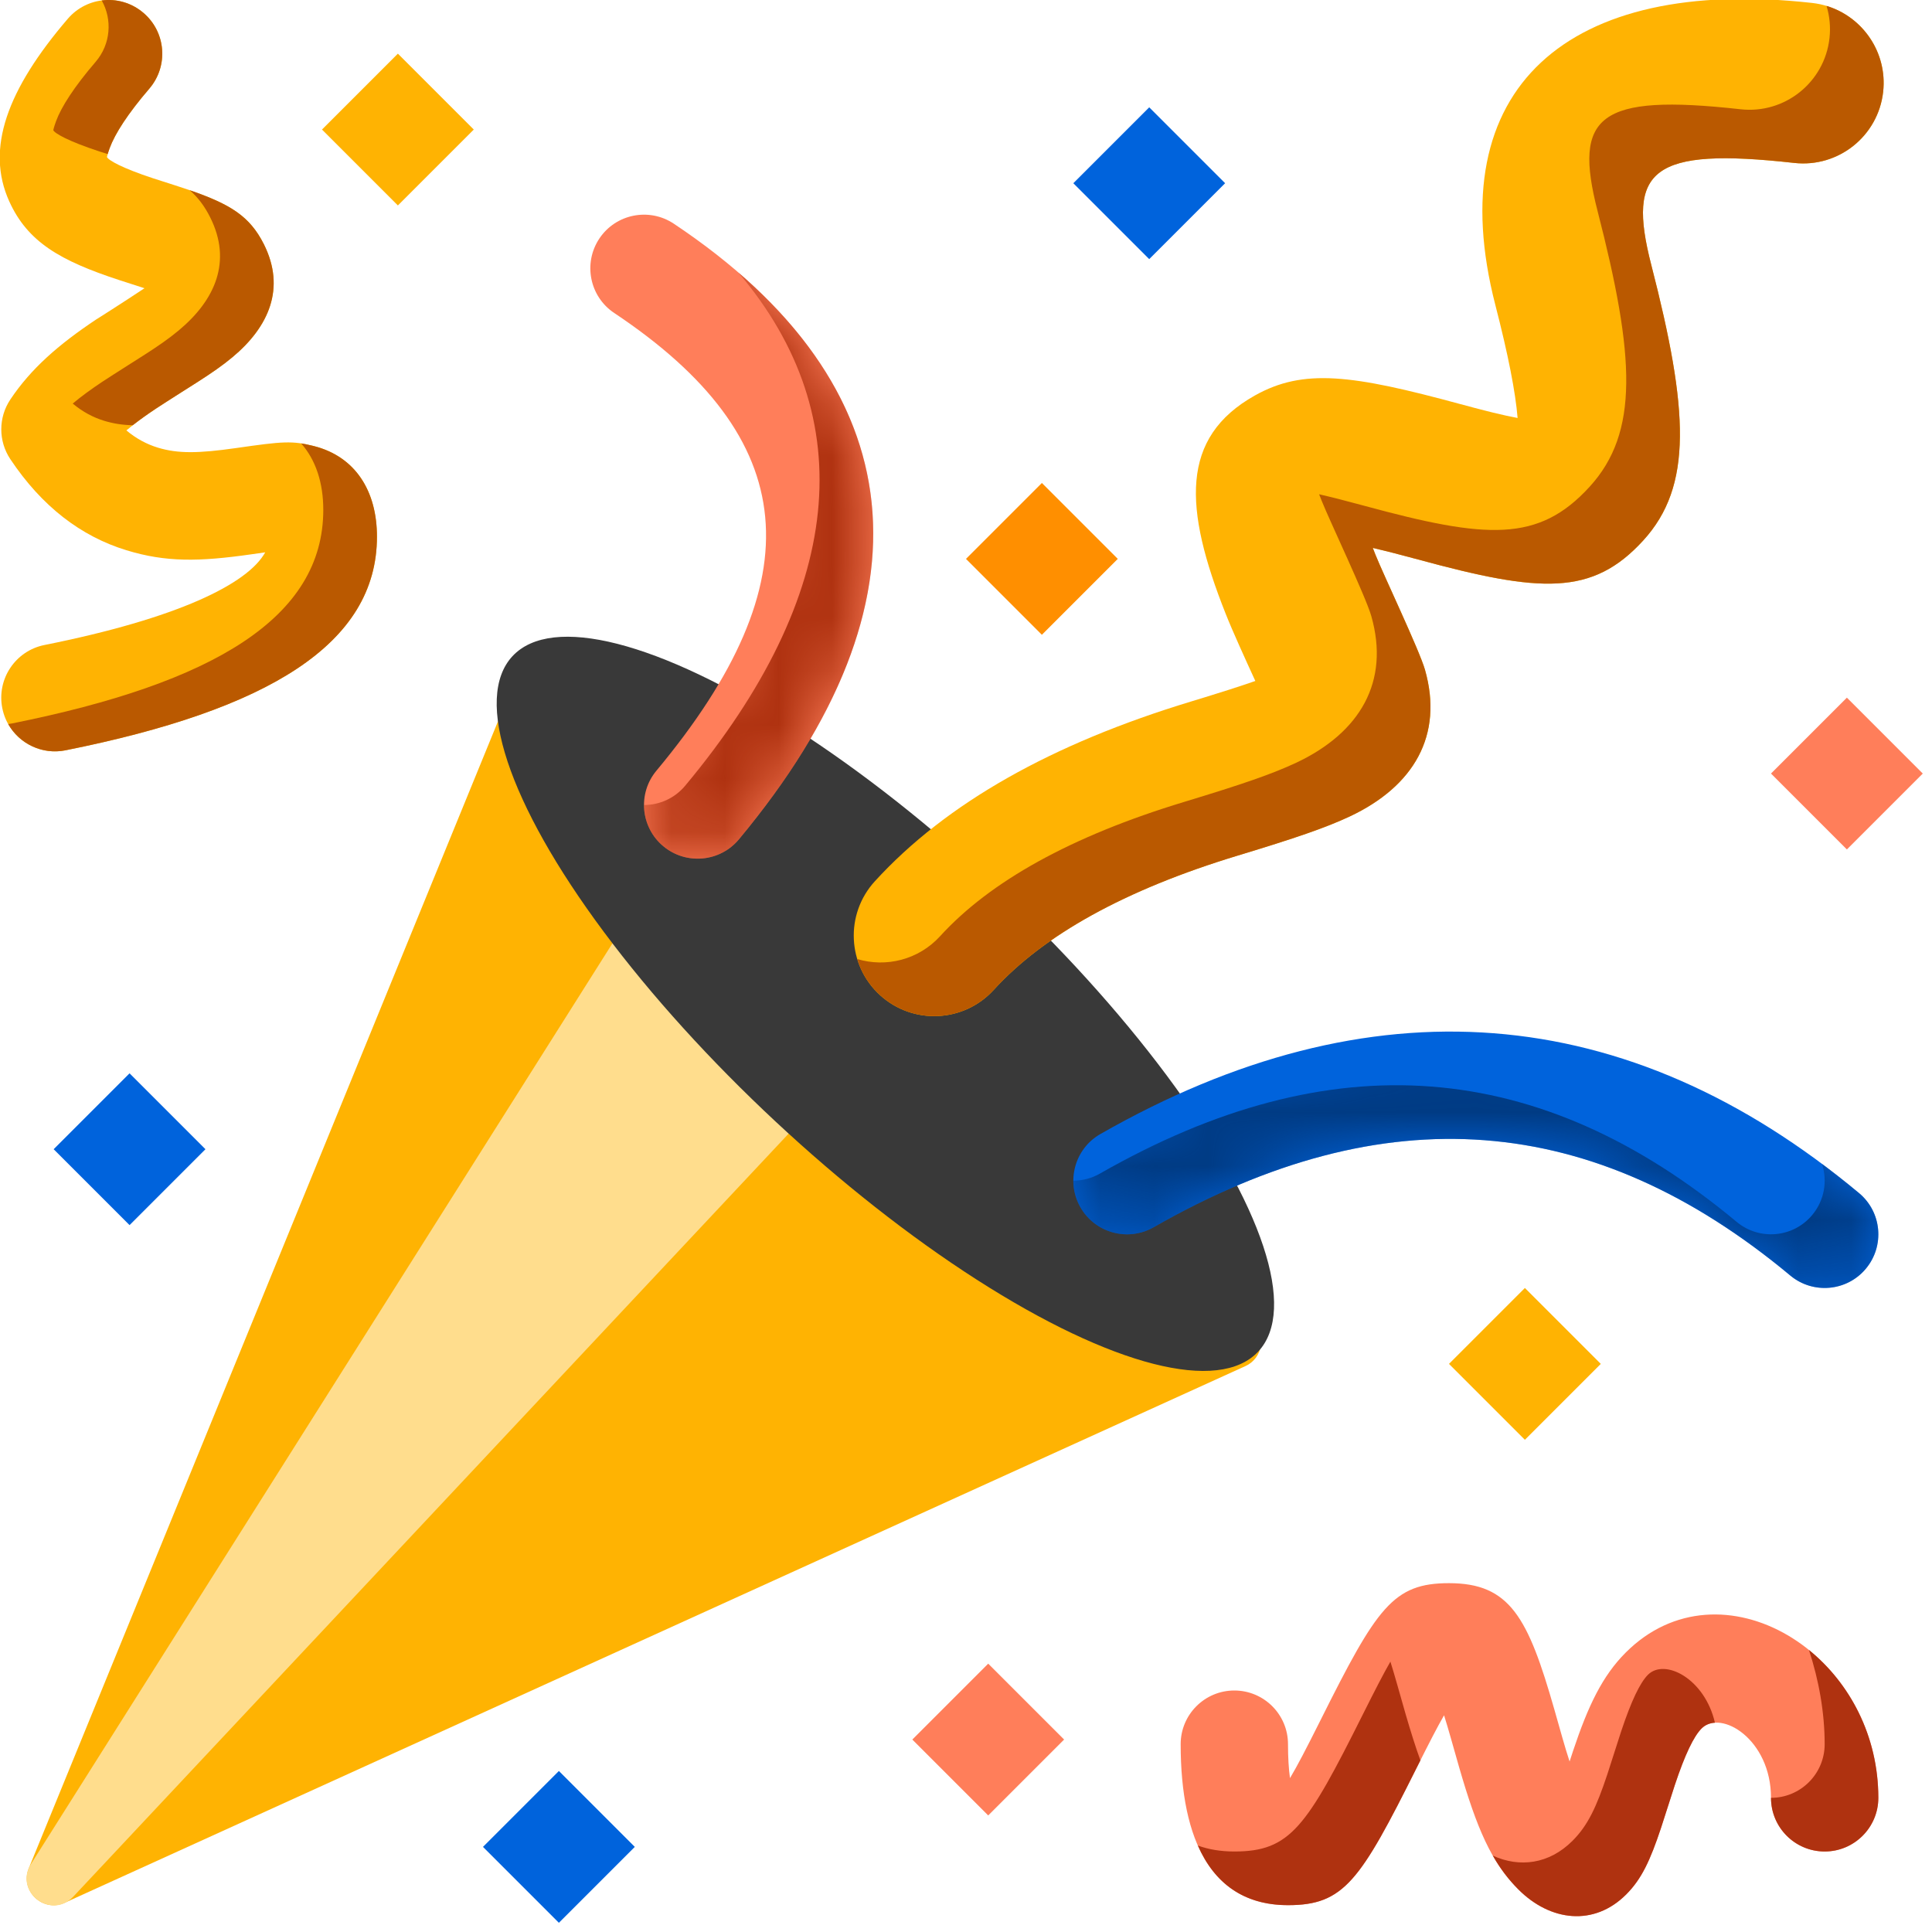
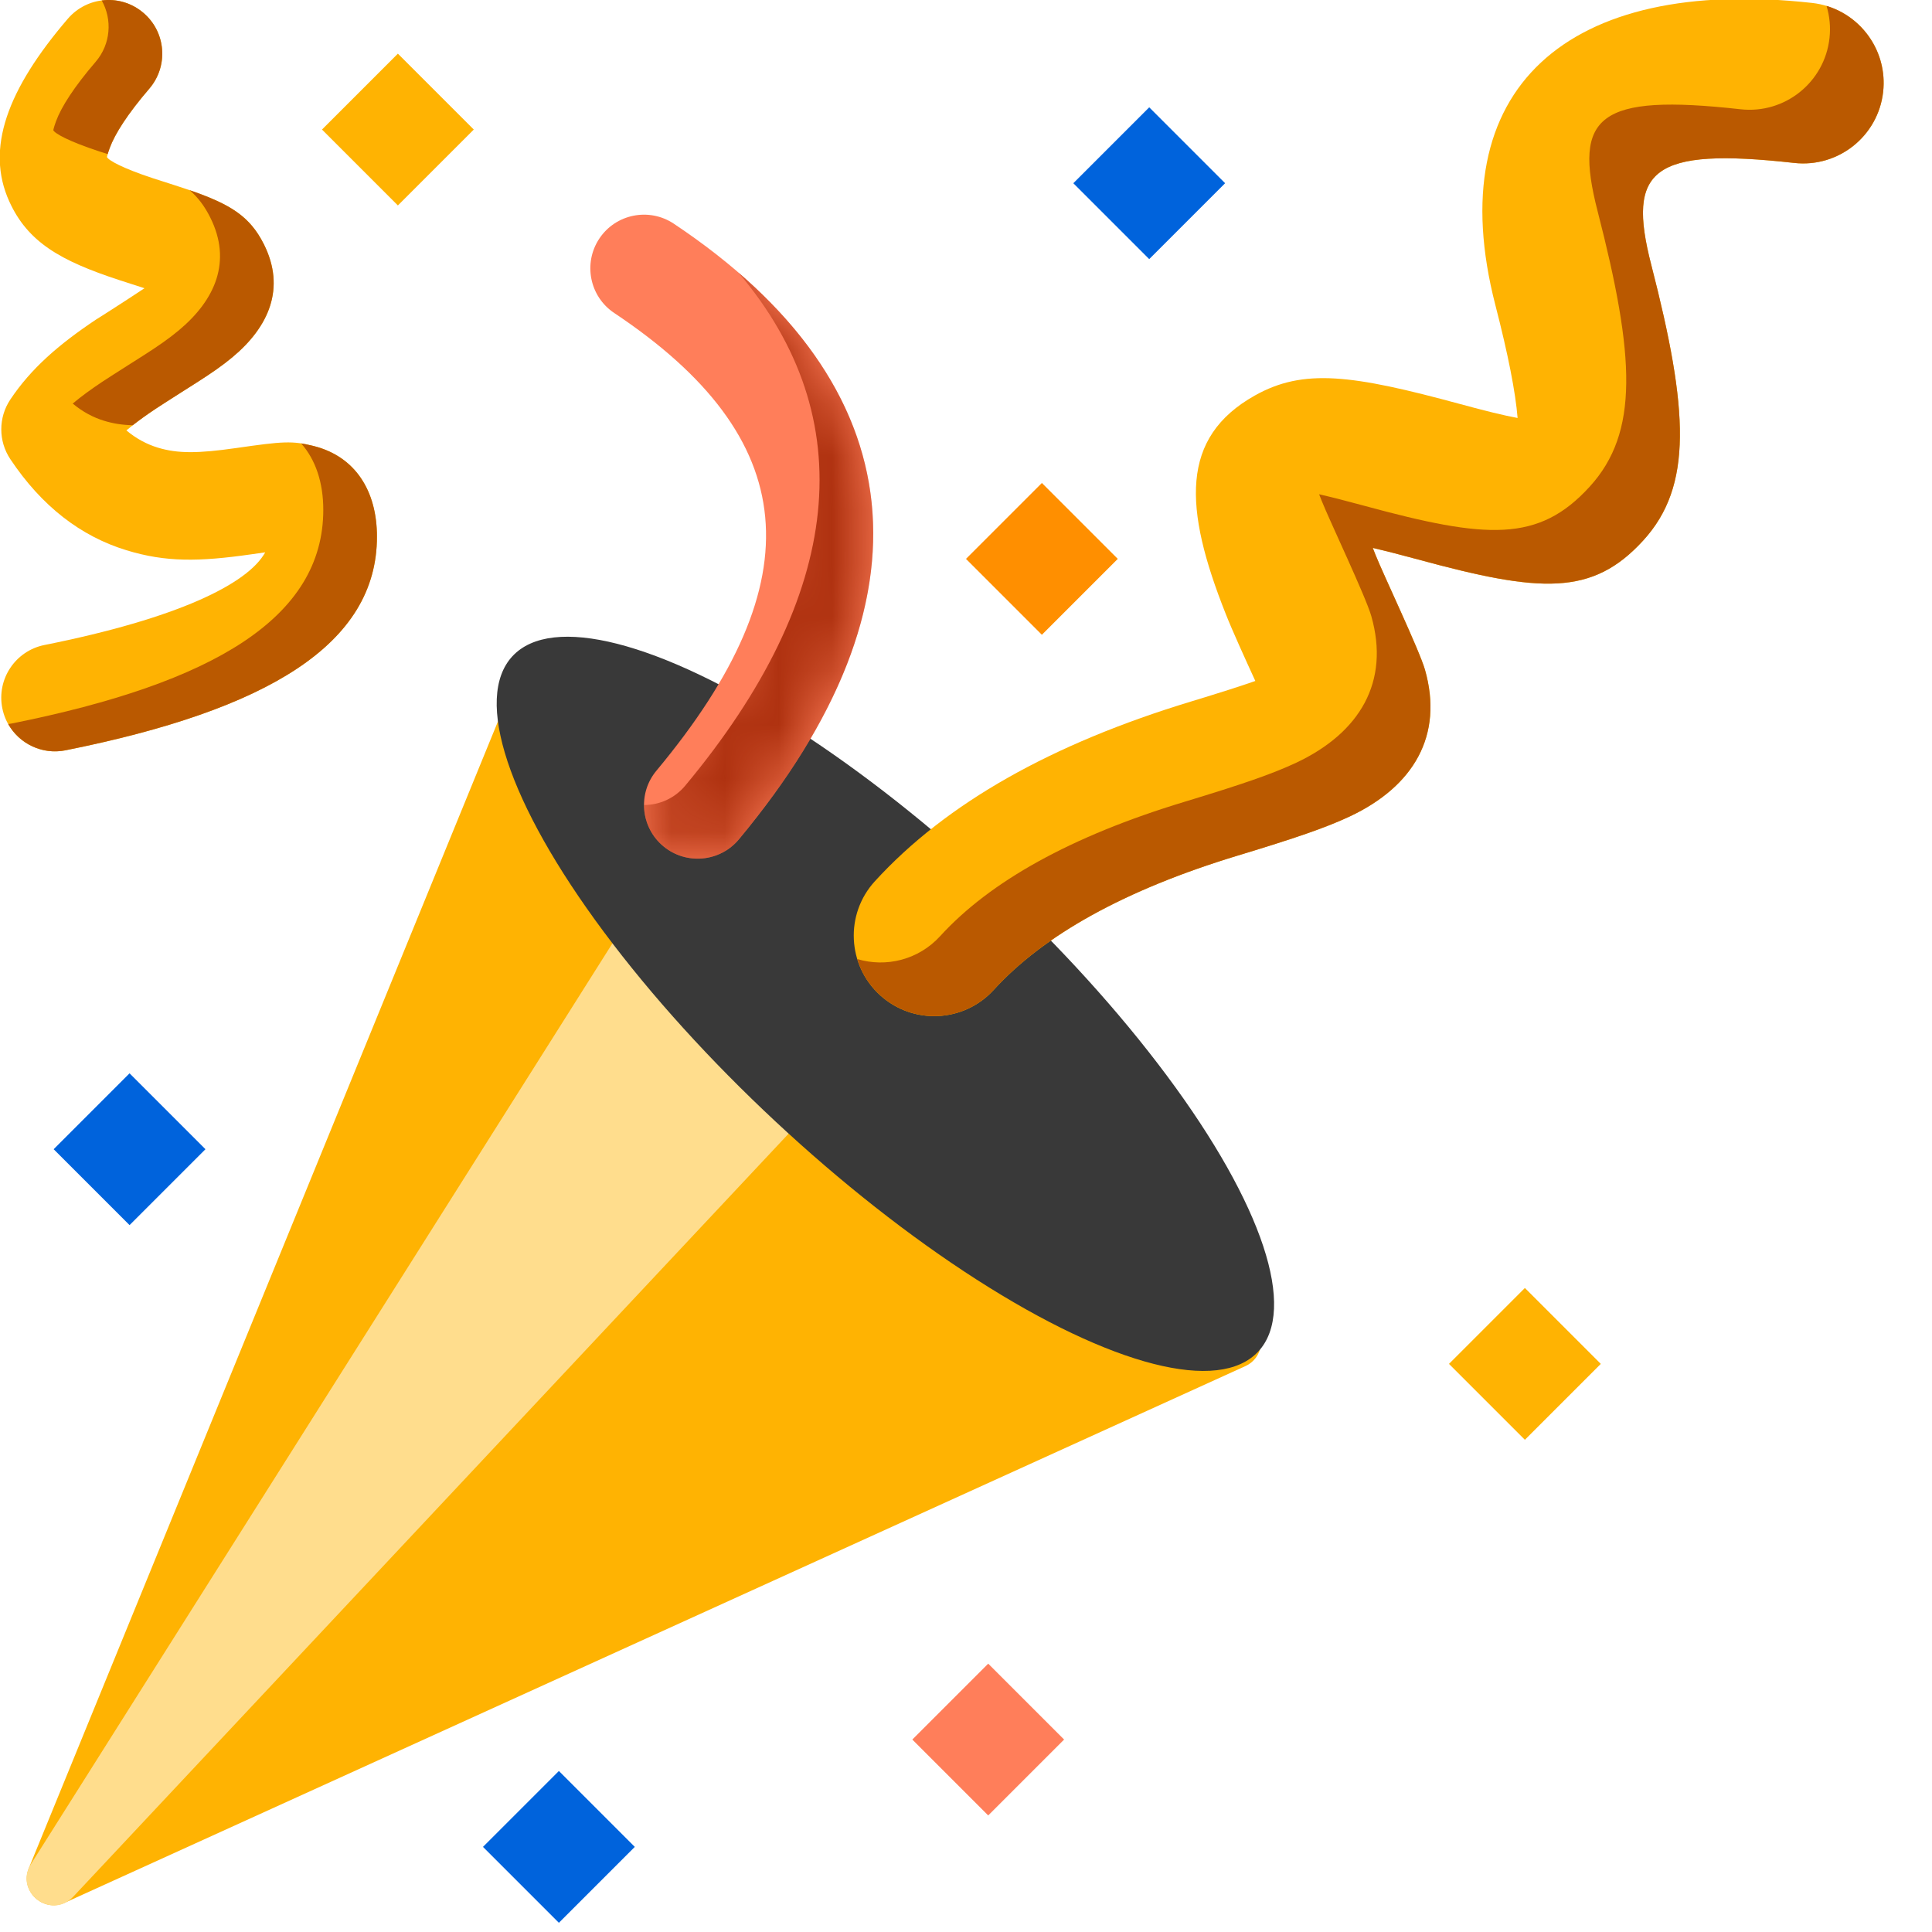
<svg xmlns="http://www.w3.org/2000/svg" xmlns:xlink="http://www.w3.org/1999/xlink" width="36px" height="36px" viewBox="0 0 36 36" version="1.1">
  <title>fiesta icon</title>
  <desc>Created with Sketch.</desc>
  <defs>
-     <path d="M1.496,3.646 C1.017,3.92 0.406,3.753 0.132,3.274 C-0.142,2.794 0.025,2.183 0.504,1.909 C5.529,-0.962 10.316,-0.594 14.64,3.009 C15.065,3.363 15.122,3.994 14.768,4.418 C14.415,4.842 13.784,4.899 13.36,4.546 C9.684,1.483 5.804,1.184 1.496,3.646 Z" id="path-1" />
    <path d="M3.941,8.341 C4.316,8.455 4.698,8.449 5.398,8.349 C6.273,8.223 6.446,8.209 6.853,8.313 C7.623,8.51 8.024,9.149 8.024,10 C8.024,12.005 5.987,13.227 2.22,13.981 C1.678,14.089 1.151,13.738 1.043,13.196 C0.935,12.655 1.286,12.128 1.827,12.019 C4.309,11.523 5.616,10.882 5.942,10.292 C5.868,10.302 5.782,10.314 5.682,10.329 C4.709,10.468 4.091,10.478 3.356,10.253 C2.509,9.994 1.78,9.437 1.192,8.555 C0.968,8.219 0.968,7.781 1.192,7.445 C1.573,6.874 2.083,6.425 2.802,5.946 C2.73,5.994 3.292,5.637 3.692,5.371 C3.677,5.366 3.663,5.361 3.647,5.356 C3.628,5.35 3.318,5.251 3.222,5.219 C2.125,4.859 1.516,4.512 1.172,3.751 C0.728,2.771 1.132,1.67 2.264,0.349 C2.624,-0.07 3.255,-0.119 3.674,0.241 C4.094,0.6 4.142,1.231 3.783,1.651 C3.382,2.118 3.142,2.491 3.043,2.762 C2.995,2.893 2.994,2.928 2.993,2.926 C3.021,2.987 3.276,3.132 3.846,3.32 C3.933,3.348 4.236,3.445 4.263,3.454 C5.211,3.76 5.626,3.969 5.918,4.553 C6.324,5.366 6.016,6.086 5.33,6.657 C5.149,6.808 4.95,6.947 4.66,7.132 C4.756,7.071 4.067,7.507 3.912,7.61 C3.695,7.754 3.511,7.889 3.355,8.02 C3.541,8.175 3.735,8.278 3.941,8.341 Z" id="path-3" />
    <path d="M6.611,8.262 C6.687,8.274 6.765,8.291 6.853,8.313 C7.623,8.51 8.024,9.149 8.024,10 C8.024,12.005 5.987,13.227 2.22,13.981 C1.785,14.068 1.359,13.858 1.153,13.492 C1.175,13.489 1.197,13.485 1.22,13.481 C4.987,12.727 7.024,11.505 7.024,9.5 C7.024,8.998 6.884,8.569 6.611,8.262 Z M2.895,0.008 C3.166,-0.027 3.45,0.049 3.674,0.241 C4.094,0.6 4.142,1.231 3.783,1.651 C3.382,2.118 3.142,2.491 3.043,2.762 C3.025,2.811 3.014,2.846 3.007,2.871 C2.94,2.85 2.878,2.83 2.846,2.82 C2.276,2.632 2.021,2.487 1.993,2.426 C1.994,2.428 1.995,2.394 2.043,2.262 C2.142,1.991 2.382,1.618 2.783,1.151 C3.064,0.823 3.096,0.364 2.895,0.008 Z M4.533,3.543 C5.293,3.806 5.655,4.028 5.918,4.553 C6.324,5.366 6.016,6.086 5.33,6.657 C5.149,6.808 4.95,6.947 4.66,7.132 C4.756,7.071 4.067,7.507 3.912,7.61 C3.747,7.719 3.602,7.823 3.473,7.924 C3.276,7.919 3.108,7.892 2.941,7.841 C2.735,7.778 2.541,7.675 2.355,7.52 C2.511,7.389 2.695,7.254 2.912,7.11 C3.067,7.007 3.756,6.571 3.66,6.632 C3.95,6.447 4.149,6.308 4.33,6.157 C5.016,5.586 5.324,4.866 4.918,4.053 C4.812,3.841 4.69,3.679 4.533,3.543 Z" id="path-5" />
    <path d="M2.768,11.64 C2.415,12.064 1.784,12.122 1.36,11.768 C0.936,11.415 0.878,10.784 1.232,10.36 C4.197,6.801 3.933,4.157 0.445,1.832 C-0.014,1.526 -0.138,0.905 0.168,0.445 C0.474,-0.014 1.095,-0.138 1.555,0.168 C6.067,3.176 6.469,7.199 2.768,11.64 Z" id="path-7" />
  </defs>
  <g id="fiesta-icon" stroke="none" stroke-width="1" fill="none" fill-rule="evenodd">
    <g id="Group" transform="translate(-1, -1)">
      <path d="M1.537,35.811 L10.537,13.811 C10.669,13.488 11.083,13.396 11.339,13.633 L24.339,25.633 C24.602,25.875 24.532,26.307 24.207,26.455 L2.207,36.455 C1.795,36.642 1.366,36.23 1.537,35.811 Z" id="Combined-Shape" fill="#FFB302" fill-rule="nonzero" />
      <path d="M1.577,35.733 L13.577,16.733 C13.748,16.462 14.127,16.42 14.354,16.646 L17.354,19.646 C17.544,19.837 17.549,20.145 17.365,20.342 L2.365,36.342 C1.95,36.784 1.254,36.246 1.577,35.733 Z" id="Combined-Shape" fill="#FFDD8D" fill-rule="nonzero" />
      <ellipse id="Oval" fill="#393939" fill-rule="nonzero" transform="translate(17.498, 19.705) rotate(43) translate(-17.498, -19.705) " cx="17.498" cy="19.705" rx="9.5" ry="3" />
-       <rect id="Rectangle" fill="#FF7E5A" fill-rule="nonzero" transform="translate(35.414, 15.414) rotate(45) translate(-35.414, -15.414) " x="34.414" y="14.414" width="2" height="2" />
      <rect id="Rectangle-Copy" fill="#0063DC" fill-rule="nonzero" transform="translate(22.414, 4.414) rotate(45) translate(-22.414, -4.414) " x="21.414" y="3.414" width="2" height="2" />
      <rect id="Rectangle-Copy-2" fill="#FF8F00" fill-rule="nonzero" transform="translate(20.414, 11.414) rotate(45) translate(-20.414, -11.414) " x="19.414" y="10.414" width="2" height="2" />
      <rect id="Rectangle-Copy-3" fill="#0063DC" fill-rule="nonzero" transform="translate(3.414, 22.414) rotate(45) translate(-3.414, -22.414) " x="2.414" y="21.414" width="2" height="2" />
      <rect id="Rectangle-Copy-4" fill="#FFB302" fill-rule="nonzero" transform="translate(8.414, 3.414) rotate(45) translate(-8.414, -3.414) " x="7.414" y="2.414" width="2" height="2" />
      <rect id="Rectangle-Copy-5" fill="#FF7E5A" fill-rule="nonzero" transform="translate(19.414, 33.414) rotate(45) translate(-19.414, -33.414) " x="18.414" y="32.414" width="2" height="2" />
      <rect id="Rectangle-Copy-7" fill="#FFB302" fill-rule="nonzero" transform="translate(29.414, 26.414) rotate(45) translate(-29.414, -26.414) " x="28.414" y="25.414" width="2" height="2" />
      <rect id="Rectangle-Copy-8" fill="#0063DC" fill-rule="nonzero" transform="translate(11.414, 35.414) rotate(45) translate(-11.414, -35.414) " x="10.414" y="34.414" width="2" height="2" />
      <g id="Path-2" transform="translate(21, 20.222)">
        <mask id="mask-2" fill="white">
          <use xlink:href="#path-1" />
        </mask>
        <use id="Path" fill="#0063DC" fill-rule="nonzero" xlink:href="#path-1" />
-         <path d="M2.87062147e-07,2.778 C0.169,2.778 0.339,2.735 0.496,2.646 C4.804,0.184 8.684,0.483 12.36,3.546 C12.784,3.899 13.415,3.842 13.768,3.418 C13.998,3.143 14.054,2.781 13.95,2.465 C14.181,2.637 14.412,2.819 14.64,3.009 C15.065,3.363 15.122,3.994 14.768,4.418 C14.415,4.842 13.784,4.899 13.36,4.546 C9.684,1.483 5.804,1.184 1.496,3.646 C1.017,3.92 0.406,3.753 0.132,3.274 C0.042,3.117 -0,2.946 2.8706247e-07,2.778 Z" id="Combined-Shape" fill="#003B84" fill-rule="nonzero" mask="url(#mask-2)" />
      </g>
      <g id="Path-10" transform="translate(16, 0.833)" fill-rule="nonzero">
        <path d="M10.579,10.502 C10.707,10.88 11.306,12.327 11.391,12.697 C11.675,13.937 11.067,14.856 9.851,15.353 C9.389,15.541 8.816,15.704 7.728,15.972 C5.584,16.502 4.032,17.268 3.054,18.234 C2.464,18.816 1.515,18.81 0.933,18.221 C0.351,17.631 0.357,16.681 0.946,16.099 C2.353,14.71 4.381,13.709 7.009,13.06 C7.546,12.927 7.936,12.825 8.223,12.741 C8.057,12.322 7.847,11.79 7.737,11.462 C7.058,9.452 7.058,8.137 8.494,7.428 C9.425,6.969 10.314,7.133 12.311,7.79 C12.769,7.941 13.105,8.042 13.36,8.103 C13.346,7.623 13.248,6.926 13.056,5.979 C12.228,1.89 14.719,-0.077 19.244,0.667 C20.061,0.802 20.615,1.573 20.48,2.391 C20.346,3.208 19.574,3.762 18.756,3.627 C16.123,3.194 15.632,3.582 15.996,5.383 C16.553,8.131 16.553,9.543 15.58,10.503 C14.575,11.496 13.612,11.377 11.373,10.64 C11.048,10.533 10.773,10.447 10.539,10.38 C10.551,10.42 10.565,10.461 10.579,10.502 Z" id="Path-4" fill="#FFB302" transform="translate(10.5, 9.589) rotate(-3) translate(-10.5, -9.589) " />
        <path d="M0.973,18.037 C1.509,18.199 2.114,18.053 2.517,17.612 C3.443,16.596 4.953,15.749 7.066,15.109 C8.138,14.784 8.702,14.591 9.154,14.379 C10.342,13.819 10.901,12.87 10.552,11.646 C10.448,11.282 9.774,9.867 9.627,9.497 C9.61,9.456 9.595,9.416 9.58,9.377 C9.818,9.432 10.097,9.503 10.427,9.593 C12.701,10.211 13.669,10.28 14.621,9.236 C15.542,8.226 15.468,6.816 14.769,4.102 C14.31,2.322 14.781,1.908 17.433,2.203 C18.256,2.295 18.998,1.702 19.09,0.878 C19.113,0.67 19.092,0.466 19.035,0.277 C19.713,0.482 20.171,1.148 20.09,1.878 C19.998,2.702 19.256,3.295 18.433,3.203 C15.781,2.908 15.31,3.322 15.769,5.102 C16.468,7.816 16.542,9.226 15.621,10.236 C14.669,11.28 13.701,11.211 11.427,10.593 C11.097,10.503 10.818,10.432 10.58,10.377 C10.595,10.416 10.61,10.456 10.627,10.497 C10.774,10.867 11.448,12.282 11.552,12.646 C11.901,13.87 11.342,14.819 10.154,15.379 C9.702,15.591 9.138,15.784 8.066,16.109 C5.953,16.749 4.443,17.596 3.517,18.612 C2.958,19.224 2.01,19.268 1.397,18.709 C1.19,18.521 1.048,18.287 0.973,18.037 Z" id="Combined-Shape" fill="#BA5900" />
      </g>
      <g id="Path-9" transform="translate(0, 1)">
        <mask id="mask-4" fill="white">
          <use xlink:href="#path-3" />
        </mask>
        <use id="Path-7" fill="#FFB302" fill-rule="nonzero" xlink:href="#path-3" />
        <mask id="mask-6" fill="white">
          <use xlink:href="#path-5" />
        </mask>
        <use id="Combined-Shape" fill="#BA5900" fill-rule="nonzero" xlink:href="#path-5" />
      </g>
      <g id="Path-11" transform="translate(23, 30.5)" fill-rule="nonzero">
-         <path d="M4.394,3.447 C3.344,5.547 3.043,6 2,6 C0.593,6 0,4.815 0,3 C0,2.448 0.448,2 1,2 C1.552,2 2,2.448 2,3 C2,3.249 2.013,3.461 2.037,3.633 C2.175,3.402 2.331,3.102 2.606,2.553 C3.656,0.453 3.957,1.11022302e-16 5,0 C6.136,0 6.473,0.64 6.962,2.35 C6.974,2.394 7.081,2.773 7.113,2.882 C7.159,3.044 7.204,3.191 7.247,3.323 C7.274,3.241 7.297,3.17 7.311,3.128 C7.594,2.279 7.86,1.726 8.293,1.293 C10.058,-0.473 13,1.292 13,4 C13,4.552 12.552,5 12,5 C11.448,5 11,4.552 11,4 C11,2.908 10.067,2.348 9.707,2.707 C9.56,2.854 9.397,3.193 9.208,3.761 C9.163,3.897 8.991,4.438 8.949,4.566 C8.749,5.166 8.59,5.512 8.301,5.801 C7.702,6.4 6.888,6.303 6.293,5.707 C5.788,5.202 5.517,4.564 5.191,3.438 C5.158,3.321 5.05,2.939 5.038,2.9 C4.99,2.73 4.947,2.586 4.908,2.462 C4.782,2.681 4.633,2.97 4.394,3.447 Z" id="Path" fill="#FF7E5A" />
-         <path d="M0.32,4.889 C0.521,4.962 0.747,5 1,5 C2.043,5 2.344,4.547 3.394,2.447 C3.633,1.97 3.782,1.681 3.908,1.462 C3.947,1.586 3.99,1.73 4.038,1.9 C4.05,1.939 4.158,2.321 4.191,2.438 C4.286,2.764 4.375,3.049 4.467,3.302 C4.444,3.348 4.42,3.397 4.394,3.447 C3.344,5.547 3.043,6 2,6 C1.174,6 0.629,5.592 0.32,4.889 Z M11.707,1.245 C12.462,1.856 13,2.842 13,4 C13,4.552 12.552,5 12,5 C11.448,5 11,4.552 11,4 C11.552,4 12,3.552 12,3 C12,2.414 11.893,1.811 11.707,1.245 Z M9.955,2.6 C9.859,2.606 9.773,2.641 9.707,2.707 C9.56,2.854 9.397,3.193 9.208,3.761 C9.163,3.897 8.991,4.438 8.949,4.566 C8.749,5.166 8.59,5.512 8.301,5.801 C7.702,6.4 6.888,6.303 6.293,5.707 C6.107,5.521 5.953,5.317 5.816,5.077 C6.313,5.304 6.864,5.238 7.301,4.801 C7.59,4.512 7.749,4.166 7.949,3.566 C7.991,3.438 8.163,2.897 8.208,2.761 C8.397,2.193 8.56,1.854 8.707,1.707 C9.02,1.395 9.766,1.777 9.955,2.6 Z" id="Combined-Shape" fill="#AF3210" />
-       </g>
+         </g>
      <g id="Path-8" transform="translate(12, 5)">
        <mask id="mask-8" fill="white">
          <use xlink:href="#path-7" />
        </mask>
        <use id="Path" fill="#FF7E5A" fill-rule="nonzero" xlink:href="#path-7" />
        <path d="M1,11 C1.286,11 1.571,10.877 1.768,10.64 C4.734,7.081 5.065,3.791 2.758,1.077 C6.107,3.965 6.109,7.632 2.768,11.64 C2.415,12.064 1.784,12.122 1.36,11.768 C1.123,11.571 1,11.286 1,11 Z" id="Combined-Shape" fill="#AF3210" fill-rule="nonzero" mask="url(#mask-8)" />
      </g>
    </g>
  </g>
</svg>